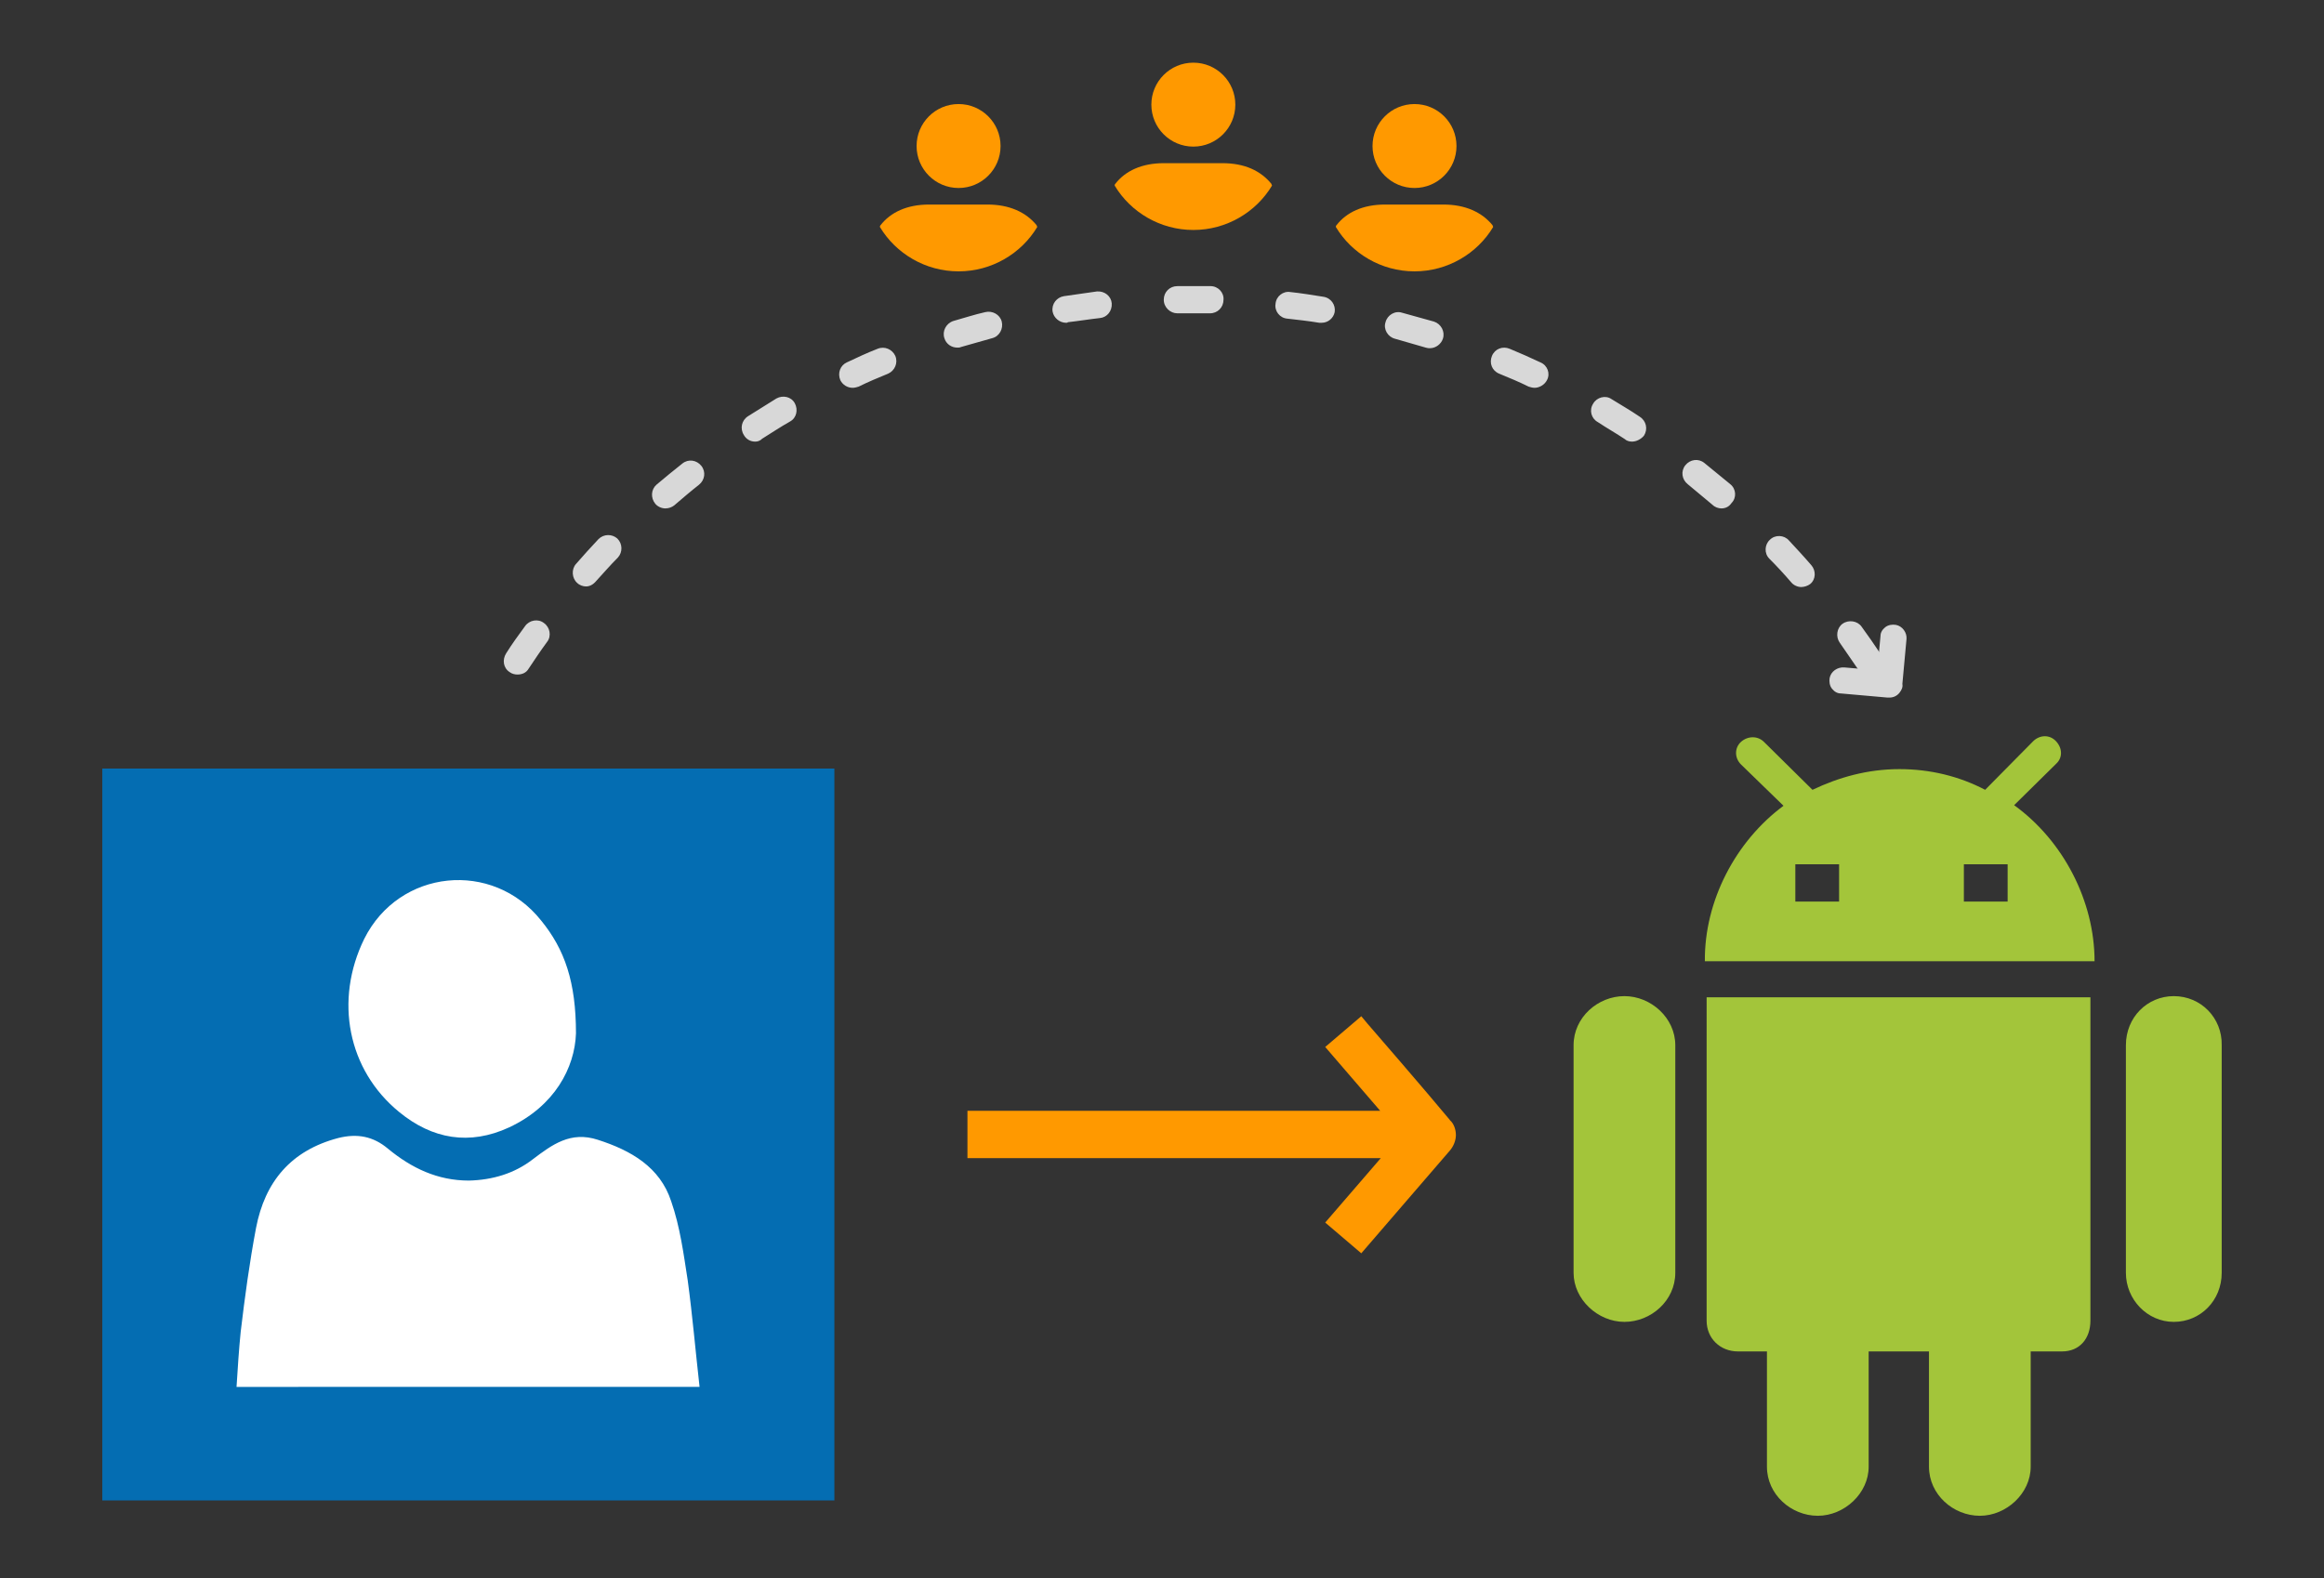
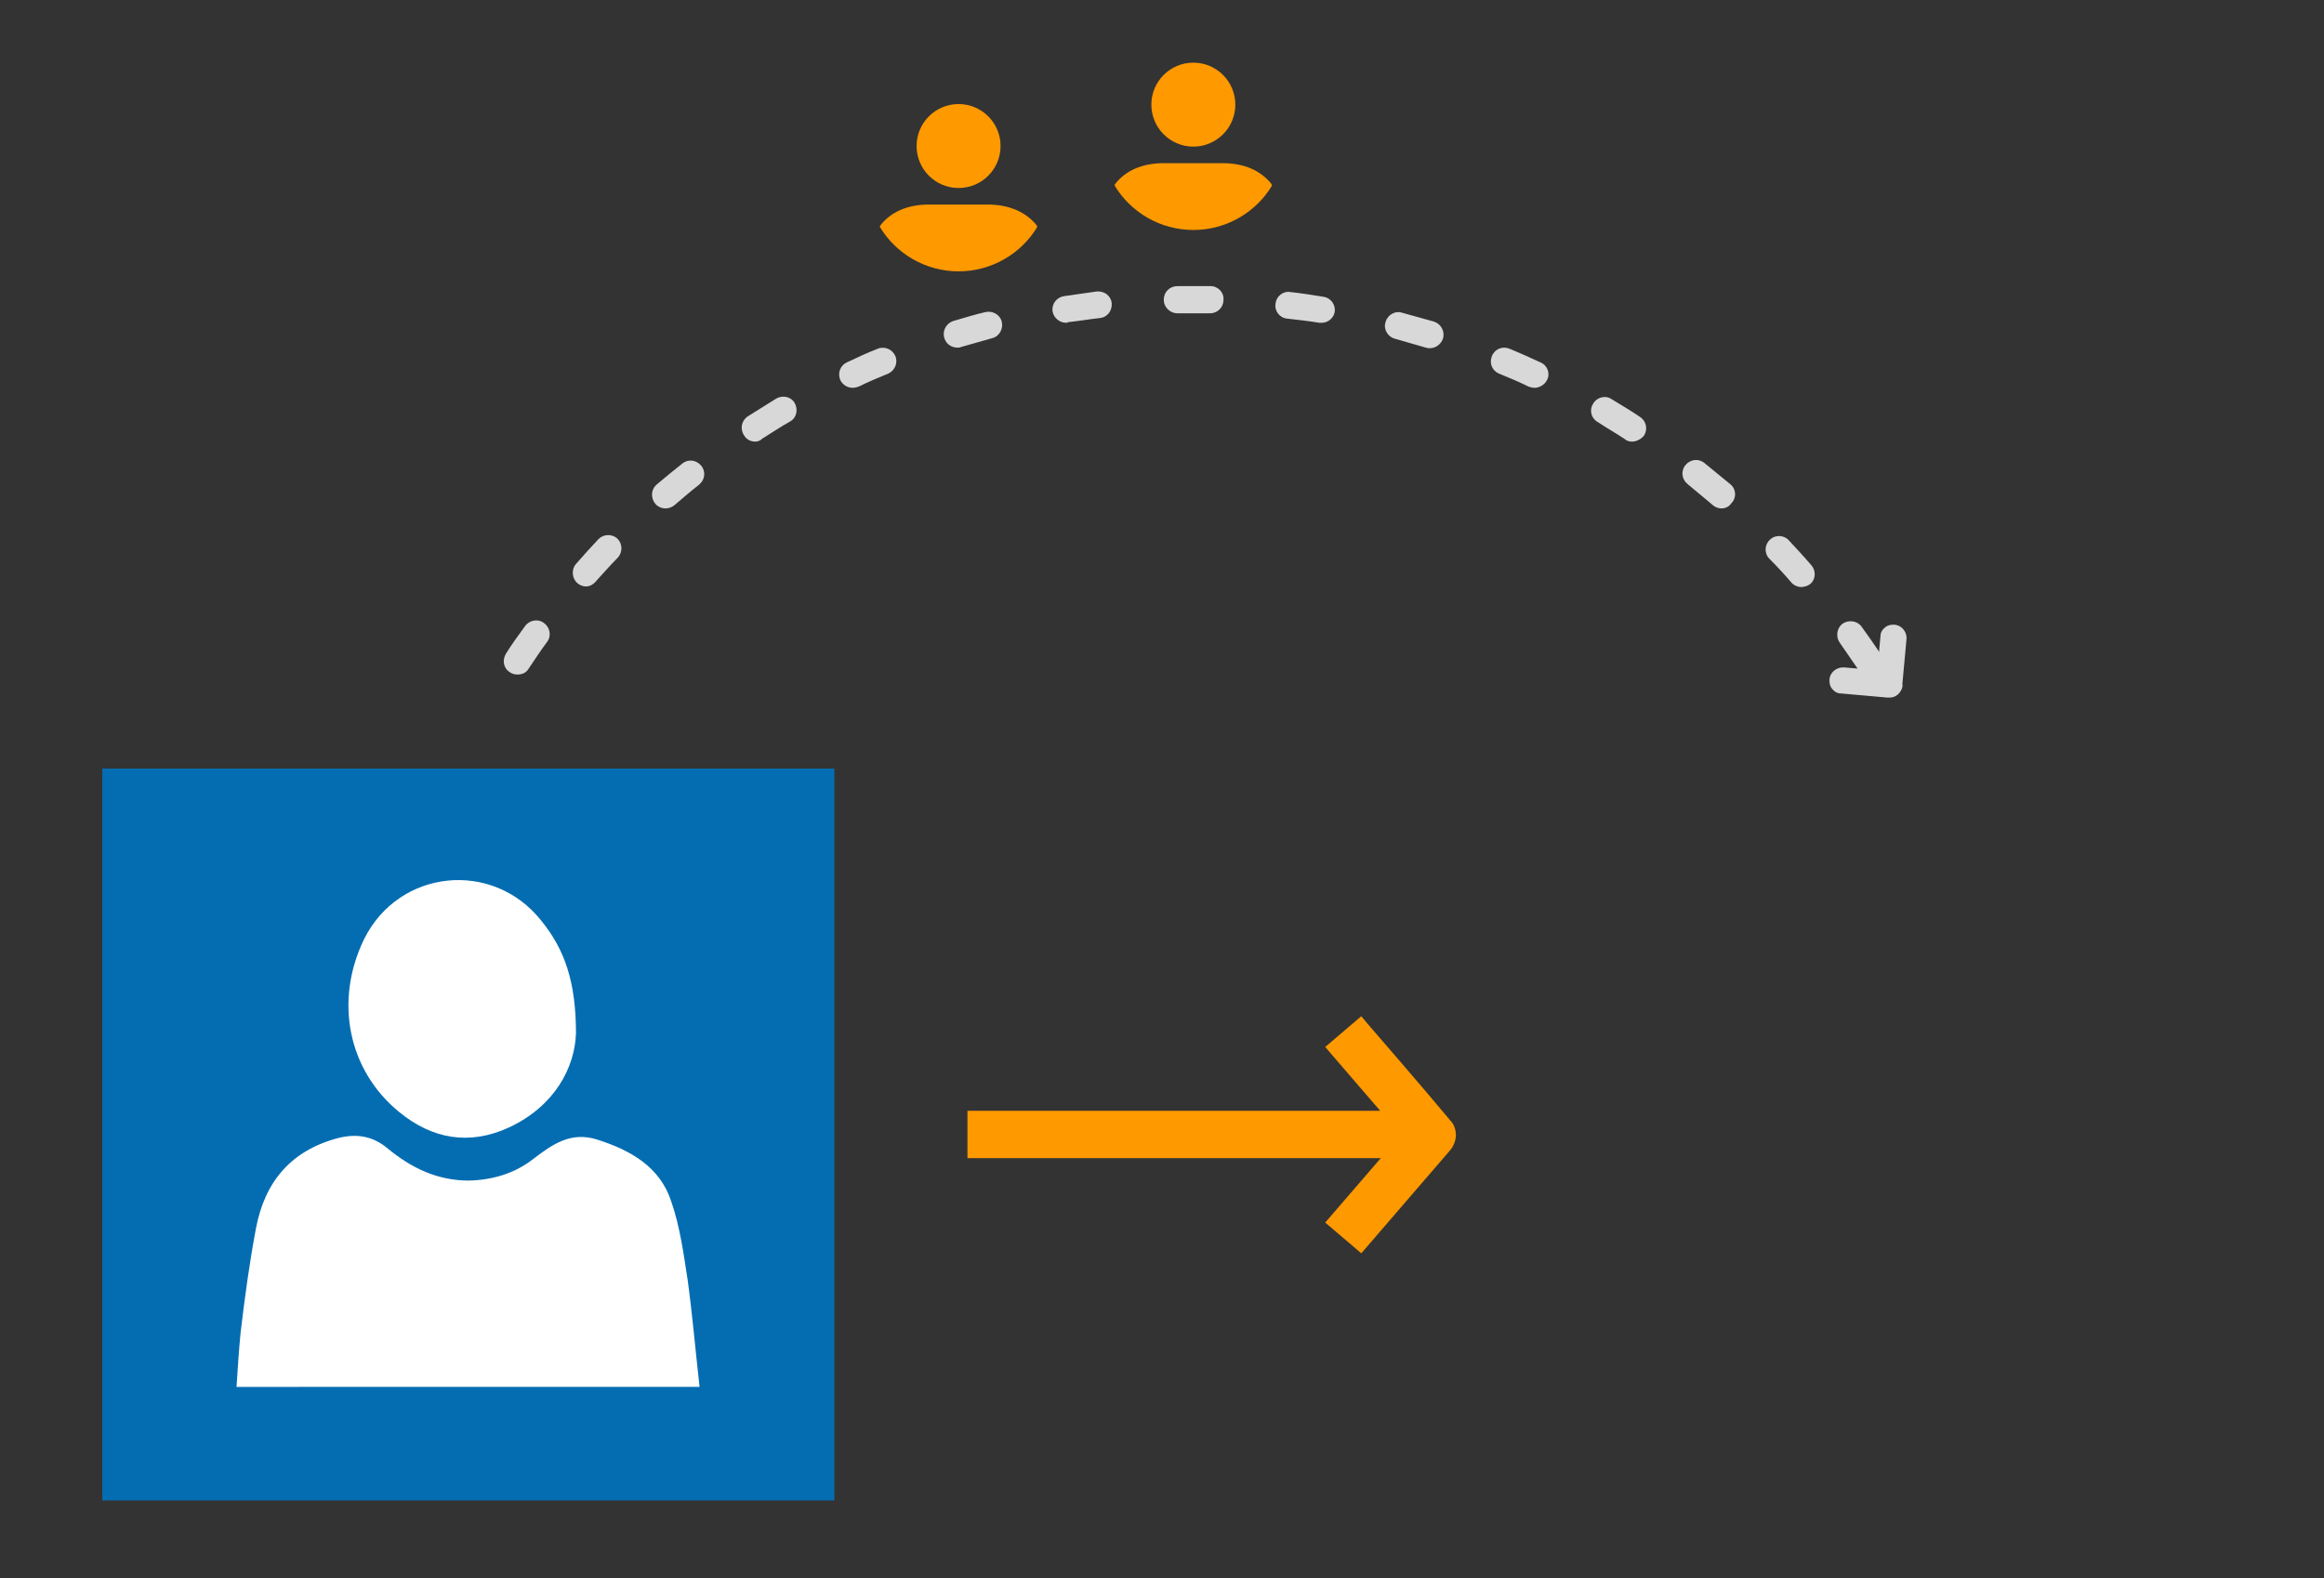
<svg xmlns="http://www.w3.org/2000/svg" version="1.1" id="Layer_1" x="0px" y="0px" viewBox="0 0 393 267" style="enable-background:new 0 0 393 267;" xml:space="preserve">
  <rect x="0" y="0" width="393" height="267" fill="#333333" stroke="none" />
  <g>
    <g>
      <rect x="30.8" y="143.8" style="fill:#FFFFFF;" width="103.3" height="103.3" />
      <g>
        <path style="fill:#046DB2;" d="M17.3,130c0,41.3,0,82.5,0,123.8c41.3,0,82.5,0,123.8,0c0-41.3,0-82.5,0-123.8     C99.8,130,58.5,130,17.3,130z M61.6,158.8c5.9-11.8,21.7-13.4,29.9-3.1c4,4.9,5.9,10.4,5.9,19.1c-0.2,5.8-3.6,12.3-11.3,15.9     c-6.7,3.1-13,2-18.6-2.6C58.8,181,56.5,169.2,61.6,158.8z M40,234.6c0.2-3.2,0.4-6.3,0.7-9.3c0.7-5.9,1.5-11.8,2.6-17.6     c1.5-7.8,5.9-13.1,13.9-15.2c3.2-0.8,5.9-0.3,8.4,1.8c4,3.3,8.4,5.4,13.7,5.4c4-0.1,7.7-1.2,10.8-3.6c3.3-2.5,6.4-4.8,11-3.3     c5.6,1.8,10.5,4.6,12.4,10.4c1.5,4.3,2.1,8.9,2.8,13.4c0.8,5.9,1.3,11.8,2,18C92,234.6,66.1,234.6,40,234.6z" />
      </g>
    </g>
    <g>
      <g>
        <circle style="fill:#FF9900;" cx="201.8" cy="17.7" r="7.1" />
        <path style="fill:#FF9900;" d="M206.7,27.6h-9.9c-3.7,0-6.5,1.3-8.2,3.5c-0.1,0.1-0.1,0.2-0.1,0.3c2.7,4.5,7.7,7.5,13.3,7.5     s10.6-3,13.3-7.5c0-0.1-0.1-0.2-0.1-0.3C213.2,28.9,210.5,27.6,206.7,27.6z" />
      </g>
      <g>
        <path style="fill:#D8D8D8;" d="M316.1,114.2c-0.7,0-1.5-0.4-1.9-1c-1-1.5-2.1-3-3.1-4.5c-0.7-1-0.5-2.5,0.5-3.2     c1-0.7,2.5-0.5,3.2,0.5c1.1,1.5,2.2,3.1,3.2,4.6c0.7,1.1,0.4,2.5-0.6,3.2C317,114.1,316.5,114.2,316.1,114.2z M87.5,114.1     c-0.4,0-0.9-0.1-1.3-0.4c-1.1-0.7-1.3-2.1-0.6-3.2c1-1.6,2.1-3.1,3.2-4.6c0.7-1,2.2-1.3,3.2-0.5c1,0.7,1.3,2.2,0.5,3.2     c-1.1,1.5-2.1,3-3.1,4.5C89,113.8,88.3,114.1,87.5,114.1z M304.6,99.3c-0.6,0-1.3-0.3-1.7-0.8c-1.2-1.4-2.4-2.7-3.7-4     c-0.9-0.9-0.8-2.4,0.1-3.2c0.9-0.9,2.4-0.8,3.2,0.1c1.3,1.4,2.6,2.8,3.8,4.2c0.8,0.9,0.8,2.4-0.2,3.2     C305.7,99.1,305.1,99.3,304.6,99.3z M99.1,99.2c-0.5,0-1.1-0.2-1.5-0.6c-0.9-0.8-1-2.3-0.2-3.2c1.2-1.4,2.5-2.8,3.8-4.2     c0.9-0.9,2.3-0.9,3.2-0.1c0.9,0.9,0.9,2.3,0.1,3.2c-1.3,1.3-2.5,2.7-3.7,4C100.3,98.9,99.7,99.2,99.1,99.2z M291.1,86     c-0.5,0-1.1-0.2-1.5-0.6c-1.4-1.2-2.8-2.3-4.2-3.5c-1-0.8-1.2-2.2-0.4-3.2c0.8-1,2.2-1.2,3.2-0.4c1.5,1.2,2.9,2.4,4.4,3.6     c1,0.8,1.1,2.3,0.2,3.2C292.4,85.7,291.8,86,291.1,86z M112.5,86c-0.6,0-1.3-0.3-1.7-0.8c-0.8-1-0.7-2.4,0.2-3.2     c1.4-1.2,2.9-2.4,4.4-3.6c1-0.8,2.4-0.6,3.2,0.4c0.8,1,0.6,2.4-0.4,3.2c-1.4,1.1-2.8,2.3-4.2,3.5C113.6,85.8,113.1,86,112.5,86z      M276,74.7c-0.4,0-0.9-0.1-1.2-0.4c-1.5-1-3.1-1.9-4.6-2.9c-1.1-0.6-1.5-2-0.8-3.1c0.6-1.1,2.1-1.5,3.1-0.8c1.6,1,3.2,1.9,4.8,3     c1.1,0.7,1.4,2.1,0.7,3.2C277.5,74.3,276.7,74.7,276,74.7z M127.7,74.7c-0.8,0-1.5-0.4-1.9-1.1c-0.7-1.1-0.4-2.5,0.7-3.2     c1.6-1,3.2-2,4.8-3c1.1-0.6,2.5-0.3,3.1,0.8c0.6,1.1,0.3,2.5-0.8,3.1c-1.6,0.9-3.1,1.9-4.7,2.9C128.5,74.6,128.1,74.7,127.7,74.7     z M259.5,65.6c-0.3,0-0.7-0.1-1-0.2c-1.6-0.8-3.3-1.5-5-2.2c-1.2-0.5-1.7-1.8-1.2-3c0.5-1.2,1.8-1.7,3-1.2     c1.7,0.7,3.5,1.5,5.2,2.3c1.2,0.5,1.7,1.9,1.1,3C261.2,65.1,260.3,65.6,259.5,65.6z M144.2,65.6c-0.9,0-1.7-0.5-2.1-1.3     c-0.5-1.2,0-2.5,1.1-3c1.7-0.8,3.4-1.6,5.2-2.3c1.2-0.5,2.5,0.1,3,1.2c0.5,1.2-0.1,2.5-1.2,3c-1.7,0.7-3.4,1.4-5,2.2     C144.9,65.5,144.5,65.6,144.2,65.6z M241.8,58.9c-0.2,0-0.4,0-0.7-0.1c-1.7-0.5-3.5-1-5.2-1.5c-1.2-0.3-2-1.6-1.6-2.8     c0.3-1.2,1.6-2,2.8-1.6c1.8,0.5,3.6,1,5.4,1.5c1.2,0.4,1.9,1.7,1.5,2.9C243.7,58.2,242.8,58.9,241.8,58.9z M161.9,58.8     c-1,0-1.9-0.6-2.2-1.6c-0.4-1.2,0.3-2.5,1.5-2.9c1.8-0.5,3.6-1.1,5.4-1.5c1.2-0.3,2.5,0.4,2.8,1.6c0.3,1.2-0.4,2.5-1.6,2.8     c-1.8,0.5-3.5,1-5.3,1.5C162.3,58.8,162.1,58.8,161.9,58.8z M223.5,54.6c-0.1,0-0.2,0-0.4,0c-1.8-0.3-3.6-0.5-5.4-0.7     c-1.3-0.1-2.2-1.3-2-2.5c0.1-1.3,1.3-2.2,2.5-2c1.9,0.2,3.7,0.5,5.6,0.8c1.3,0.2,2.1,1.4,1.9,2.6     C225.5,53.8,224.6,54.6,223.5,54.6z M180.3,54.6c-1.1,0-2.1-0.8-2.3-1.9c-0.2-1.3,0.7-2.4,1.9-2.6c1.9-0.3,3.7-0.5,5.6-0.8     c1.3-0.1,2.4,0.8,2.5,2c0.1,1.3-0.8,2.4-2,2.5c-1.8,0.2-3.6,0.5-5.4,0.7C180.5,54.6,180.4,54.6,180.3,54.6z M204.6,53     C204.6,53,204.6,53,204.6,53c-1.9,0-3.7,0-5.5,0c-1.2,0-2.3-1-2.3-2.3c0-1.3,1-2.3,2.3-2.3c1.9,0,3.8,0,5.6,0     c1.3,0,2.3,1.1,2.2,2.3C206.9,52,205.9,53,204.6,53z" />
      </g>
      <path style="fill:#D8D8D8;" d="M320.6,105.7c-0.6-0.1-1.3,0-1.8,0.4c-0.5,0.4-0.8,0.9-0.8,1.5l-0.4,4.3l0.6,0.1l-2.9,1.8l0.1-0.6    l-3.5-0.3c-1.2-0.1-2.3,0.7-2.5,1.8c-0.1,0.6,0,1.3,0.4,1.8c0.4,0.5,0.9,0.8,1.5,0.8l7.9,0.7c0.1,0,0.2,0,0.3,0    c0.7,0,1.3-0.3,1.7-0.8c0.4-0.5,0.6-1,0.5-1.5l0.7-7.6C322.5,107,321.7,105.9,320.6,105.7z" />
      <g>
-         <circle style="fill:#FF9900;" cx="239.2" cy="24.7" r="7.1" />
-         <path style="fill:#FF9900;" d="M244.1,34.6h-9.9c-3.7,0-6.5,1.3-8.2,3.5c-0.1,0.1-0.1,0.2-0.1,0.3c2.7,4.5,7.7,7.5,13.3,7.5     s10.6-3,13.3-7.5c0-0.1-0.1-0.2-0.1-0.3C250.6,35.9,247.8,34.6,244.1,34.6z" />
-       </g>
+         </g>
      <g>
        <circle style="fill:#FF9900;" cx="162.1" cy="24.7" r="7.1" />
        <path style="fill:#FF9900;" d="M167,34.6h-9.9c-3.7,0-6.5,1.3-8.2,3.5c-0.1,0.1-0.1,0.2-0.1,0.3c2.7,4.5,7.7,7.5,13.3,7.5     s10.6-3,13.3-7.5c0-0.1-0.1-0.2-0.1-0.3C173.5,35.9,170.7,34.6,167,34.6z" />
      </g>
    </g>
    <path id="move_11_" style="fill:#FF9900;" d="M246.2,192c0,0.9-0.4,1.9-1,2.6l-15,17.4l-6.1-5.2l9.4-10.9h-69.9v-8h69.8l-9.3-10.8   l6.1-5.2l1,1.2c0.1,0.1,10.3,11.9,13.6,15.9c0.3,0.3,0.4,0.5,0.4,0.5C245.8,190,246.2,191,246.2,192z" />
-     <path style="fill:#A3C53A;" d="M288.4,168.7h65.1v54.7c0,3-1.8,5.2-4.8,5.2h-5.3v19.5c0,4.5-4.1,8.3-8.6,8.3s-8.6-3.6-8.6-8.3   v-19.5h-10.2v19.5c0,4.5-4.1,8.3-8.6,8.3s-8.6-3.6-8.6-8.3v-19.5h-4.9c-3,0-5.3-2.2-5.3-5.2V168.7z M274.7,168.5   c-4.5,0-8.6,3.6-8.6,8.3v38.5c0,4.5,4.1,8.3,8.6,8.3c4.5,0,8.6-3.6,8.6-8.3v-38.5C283.3,172.2,279.2,168.5,274.7,168.5z    M367.6,168.5c-4.5,0-8.1,3.6-8.1,8.3v38.5c0,4.5,3.6,8.3,8.1,8.3c4.5,0,8.1-3.6,8.1-8.3v-38.5   C375.8,172.2,372.2,168.5,367.6,168.5z M301.6,136.3l-7.2-7c-1.1-1.1-1.1-2.8,0-3.8s2.8-1.1,3.9,0l8.2,8.1   c4.4-2.1,9.3-3.5,14.7-3.5c5.2,0,10.1,1.2,14.5,3.5l8.1-8.2c1.1-1.1,2.8-1.2,3.9,0s1.1,2.8,0,3.8l-7.1,7c8.3,6,13.6,16.2,13.6,26.4   h-65.9C288.2,152.4,293.5,142.3,301.6,136.3z M332.1,152.5h7.4v-6.3h-7.4V152.5z M303.6,152.5h7.4v-6.3h-7.4v0.1V152.5L303.6,152.5   z" />
  </g>
</svg>